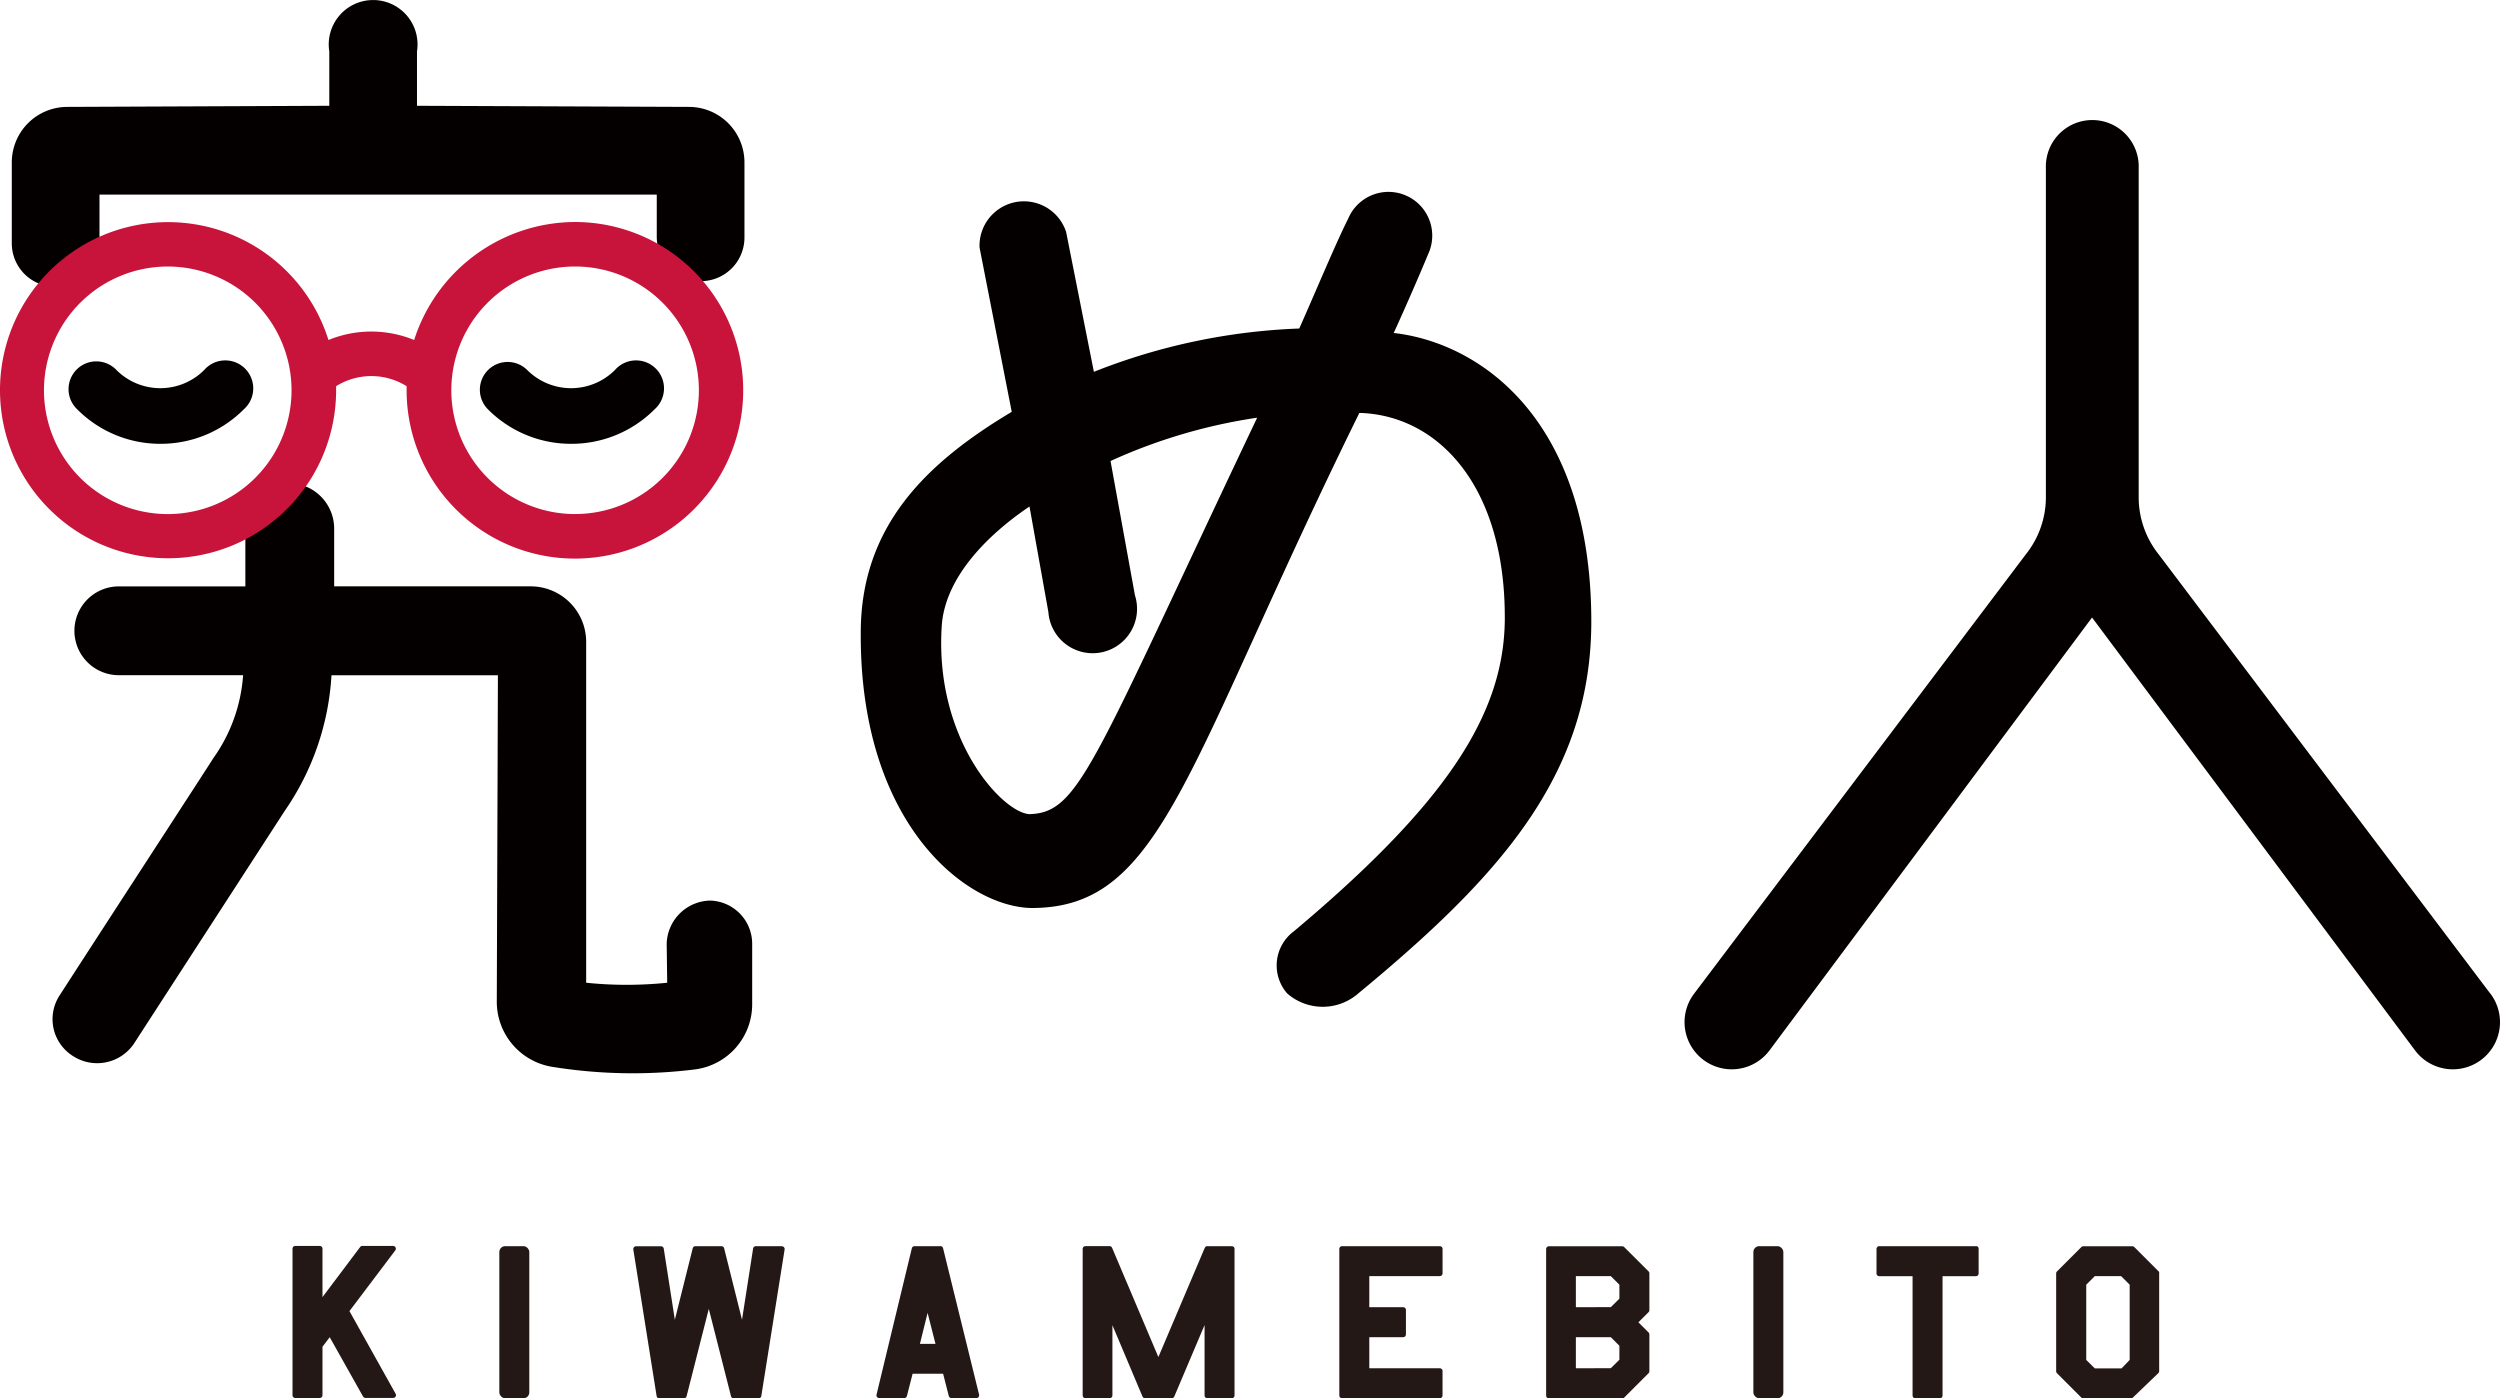
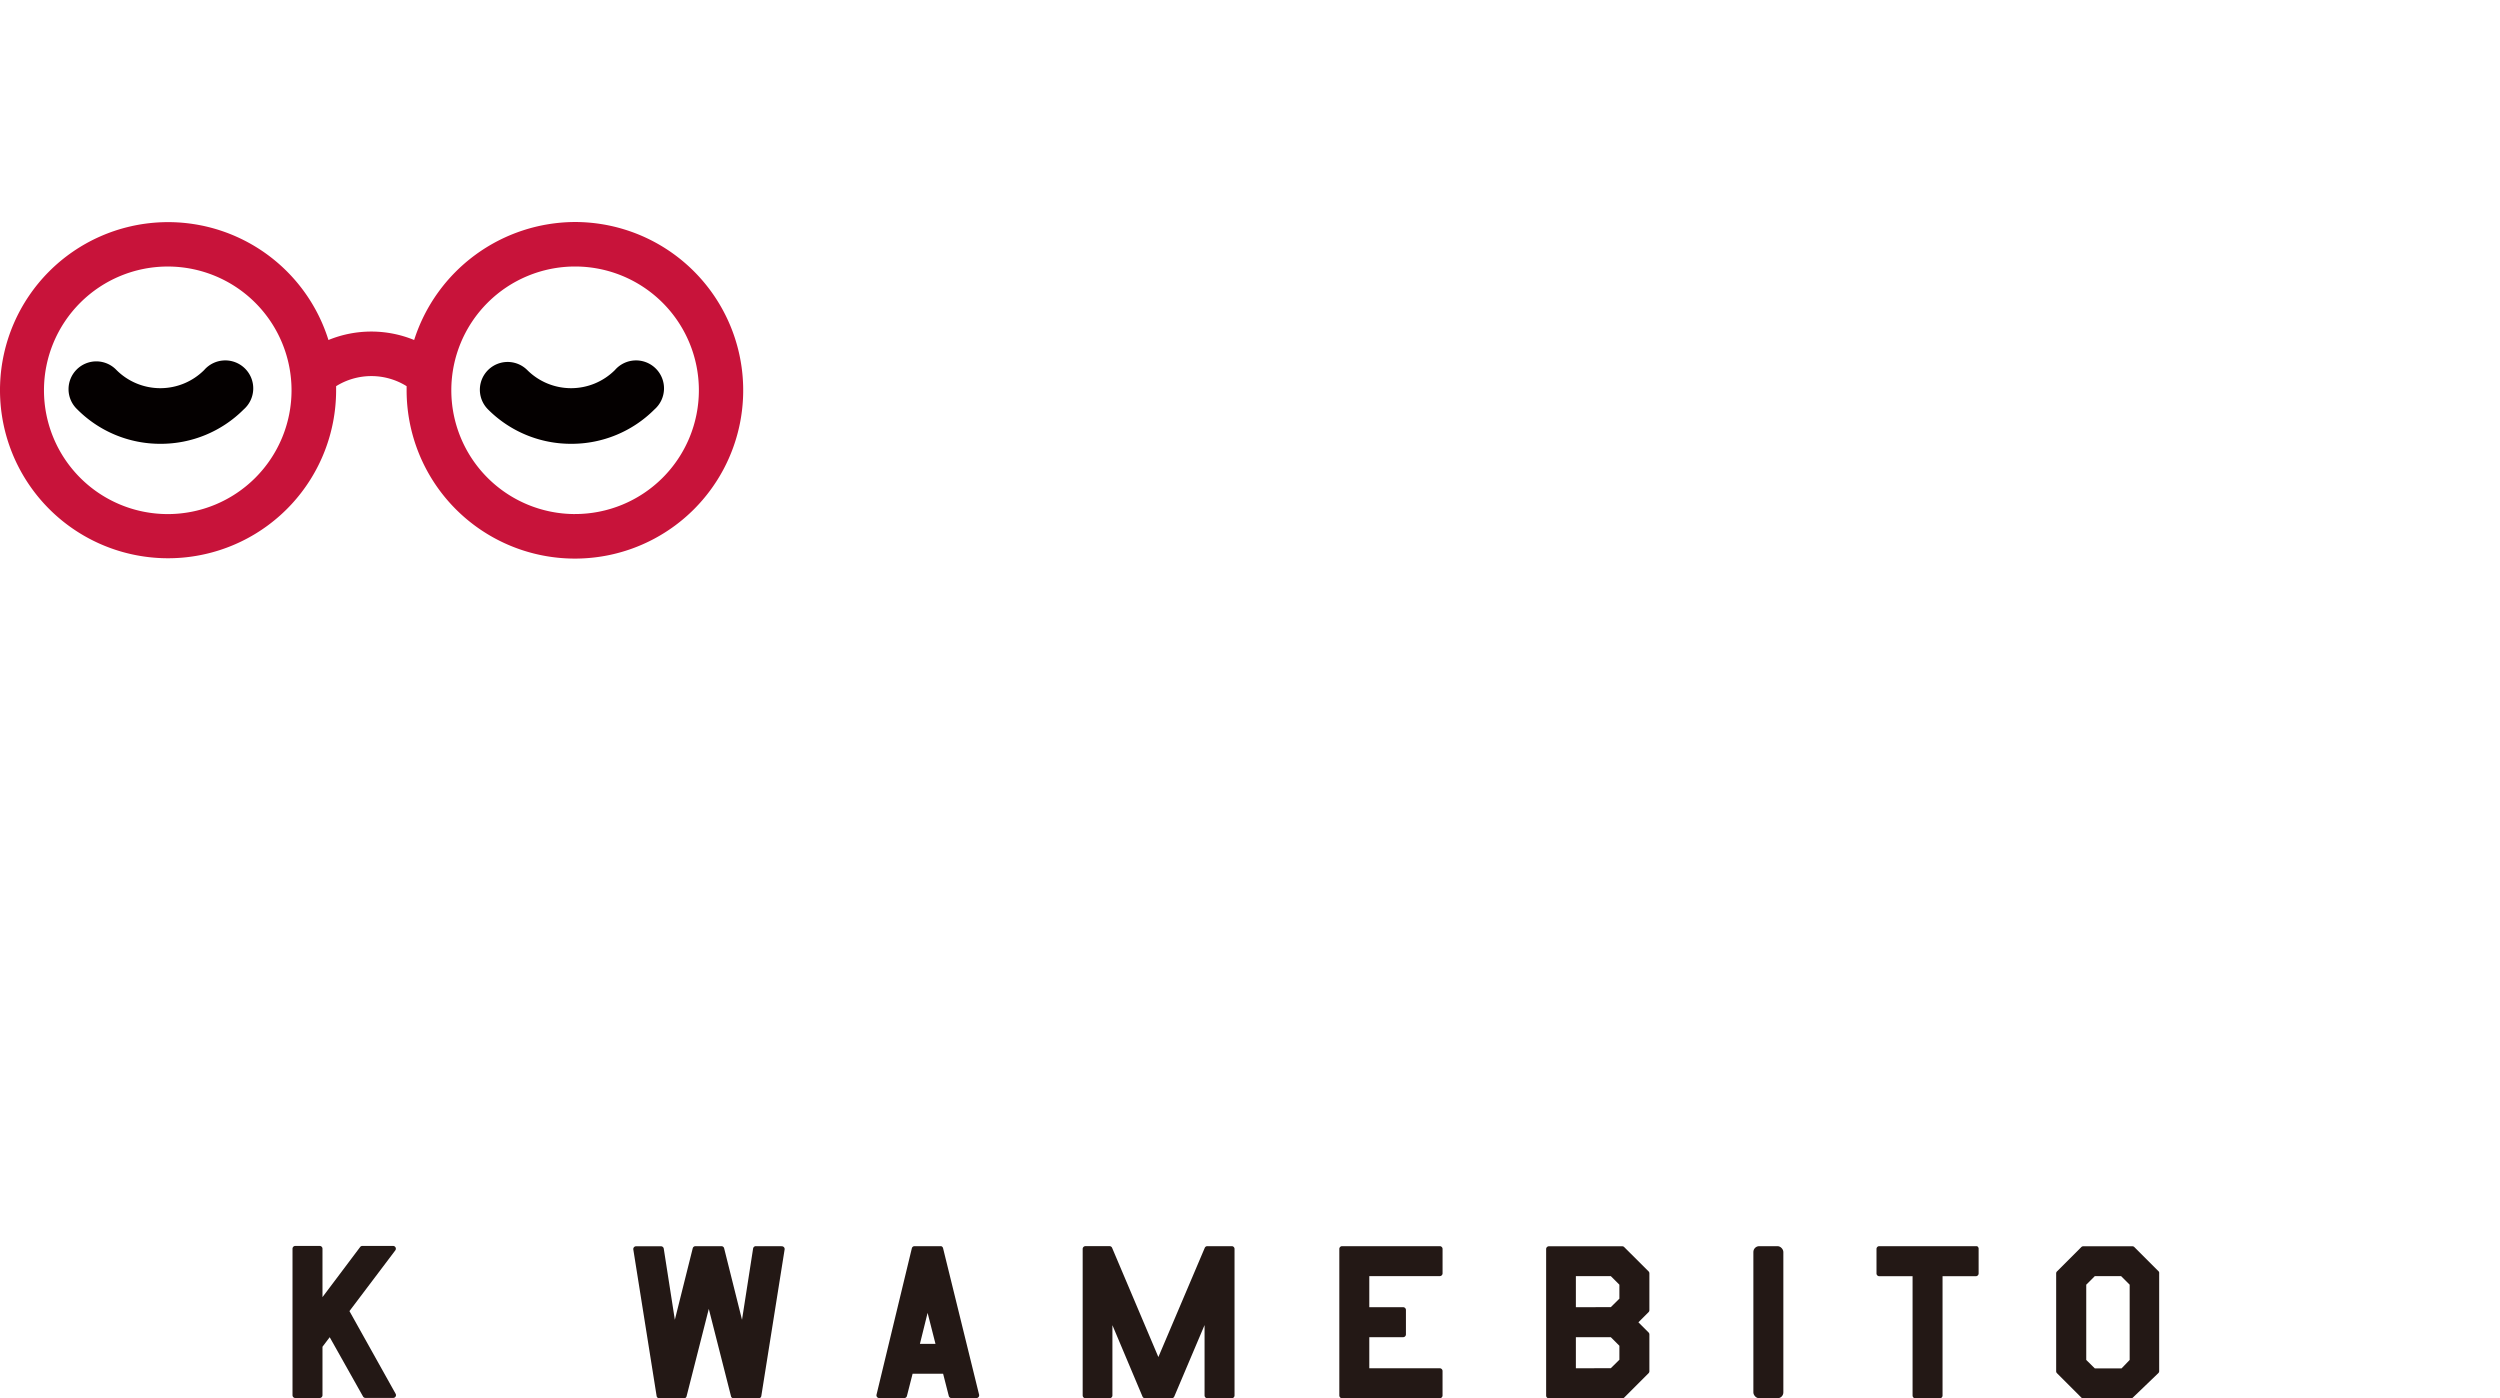
<svg xmlns="http://www.w3.org/2000/svg" width="107.269" height="60" viewBox="0 0 107.269 60">
  <g id="レイヤー_2" data-name="レイヤー 2" transform="translate(-0.038 0.63)">
    <g id="レイヤー_1" data-name="レイヤー 1" transform="translate(0.038 -0.63)">
-       <path id="パス_1270" data-name="パス 1270" d="M4.863,9.815a1.905,1.905,0,0,1-1.905,1.858A1.862,1.862,0,0,1,1.1,9.815V6.338A2.382,2.382,0,0,1,3.482,3.957l11.241-.048V1.575a1.905,1.905,0,1,1,3.763,0V3.909l11.669.048a2.382,2.382,0,0,1,2.382,2.382V9.529a1.872,1.872,0,0,1-1.858,1.905,1.905,1.905,0,0,1-1.905-1.905V7.719H4.863ZM29.2,39.87a1.905,1.905,0,0,1,1.858-1.858,1.853,1.853,0,0,1,1.81,1.858v2.62a2.815,2.815,0,0,1-2.429,2.763,21.634,21.634,0,0,1-6.1-.1,2.829,2.829,0,0,1-2.429-2.81l.048-14H14.817a11.369,11.369,0,0,1-2,5.811l-6.478,10a1.905,1.905,0,0,1-2.62.524,1.867,1.867,0,0,1-.553-2.62c2-3.1,6.525-10.05,6.573-10.145a6.964,6.964,0,0,0,1.286-3.572H5.692a1.905,1.905,0,0,1,0-3.81h5.43V22.008A1.872,1.872,0,0,1,12.979,20.1a1.953,1.953,0,0,1,1.953,1.905v2.524h8.431a2.382,2.382,0,0,1,2.382,2.382V41.537a16.98,16.98,0,0,0,3.477,0ZM44.91,38.331c-2.81,0-7.43-3.572-7.383-11.812,0-4.572,2.81-7.287,6.478-9.478L42.624,9.991a1.905,1.905,0,0,1,3.715-.667l1.191,6a26.487,26.487,0,0,1,8.812-1.858c.762-1.715,1.572-3.668,2.1-4.715a1.877,1.877,0,1,1,3.43,1.524c-.334.81-.953,2.239-1.477,3.382,3.763.429,8.478,3.763,8.478,12.384,0,6.621-4,11-10,15.956a2.317,2.317,0,0,1-3.048,0,1.823,1.823,0,0,1,.286-2.667c6.525-5.477,9-9.288,9.05-13.336.048-5.763-2.858-8.812-6.24-8.907-7.478,15.194-8.431,21.2-14,21.243Zm9.621-21.038a23.391,23.391,0,0,0-6.287,1.858l1.048,5.763a1.905,1.905,0,1,1-3.715.714l-.81-4.525c-1.905,1.286-3.62,3.1-3.763,5.1-.333,4.906,2.62,8.049,3.763,8.1,2.143-.062,2.667-2.062,9.764-17Zm52.927,24.725L93.217,23.156a3.934,3.934,0,0,1-.857-2.382V6.576a1.992,1.992,0,1,0-3.982,0V20.77a3.934,3.934,0,0,1-.857,2.382L73.279,42.013a2.024,2.024,0,0,0,3.239,2.429L90.359,25.866l13.86,18.576a2.024,2.024,0,0,0,3.239-2.429Z" transform="translate(-0.594 0.63)" fill="#040000" />
      <path id="パス_1271" data-name="パス 1271" d="M24.7,19.37a7.273,7.273,0,0,0-6.892,5.063,4.844,4.844,0,0,0-3.677,0,7.211,7.211,0,1,0,.329,2.148v-.167a2.858,2.858,0,0,1,3.025,0v.167A7.221,7.221,0,1,0,24.7,19.37Zm0,12.531a5.311,5.311,0,1,1,5.325-5.311A5.311,5.311,0,0,1,24.7,31.9ZM7.241,21.28a5.311,5.311,0,1,1-5.316,5.311A5.311,5.311,0,0,1,7.241,21.28Z" transform="translate(-0.038 -9.844)" fill="#c8133a" />
      <path id="パス_1272" data-name="パス 1272" d="M10.188,35.483a5.02,5.02,0,0,1-3.572-1.477A1.192,1.192,0,1,1,8.3,32.32a2.663,2.663,0,0,0,3.758,0,1.2,1.2,0,1,1,1.7,1.686A5.025,5.025,0,0,1,10.188,35.483Zm17.623,0a5.02,5.02,0,0,1-3.572-1.477,1.192,1.192,0,0,1,1.686-1.686,2.663,2.663,0,0,0,3.758,0,1.2,1.2,0,1,1,1.7,1.686A5.025,5.025,0,0,1,27.811,35.483Z" transform="translate(-3.3 -16.44)" fill="#040000" />
      <path id="パス_1273" data-name="パス 1273" d="M28.833,114.4l1.967-2.605a.119.119,0,0,0-.1-.191H29.391a.119.119,0,0,0-.1.048L27.676,113.8v-2.077a.119.119,0,0,0-.119-.119H26.509a.119.119,0,0,0-.119.119v6.287a.119.119,0,0,0,.119.119h1.048a.119.119,0,0,0,.119-.119V115.93l.31-.41,1.429,2.543a.119.119,0,0,0,.1.062h1.2a.119.119,0,0,0,.1-.176Z" transform="translate(-13.839 -58.144)" fill="#231815" />
-       <rect id="長方形_2882" data-name="長方形 2882" width="1.286" height="6.525" rx="0.25" transform="translate(21.425 53.47)" fill="#231815" />
      <path id="パス_1274" data-name="パス 1274" d="M63.409,111.63H62.347a.119.119,0,0,0-.119.1l-.476,3.058-.767-3.067a.119.119,0,0,0-.114-.09H59.751a.119.119,0,0,0-.114.09l-.767,3.067-.476-3.053a.119.119,0,0,0-.119-.1H57.207a.119.119,0,0,0-.119.138l1,6.287a.119.119,0,0,0,.119.1h1.053a.119.119,0,0,0,.114-.09l.953-3.749.953,3.749a.119.119,0,0,0,.114.09h1.067a.119.119,0,0,0,.119-.1l1-6.287a.119.119,0,0,0-.119-.138Zm6.873,0H69.153a.119.119,0,0,0-.114.09L67.524,118a.119.119,0,0,0,.114.148h1.076a.119.119,0,0,0,.114-.09l.243-.953h1.31l.243.953a.119.119,0,0,0,.114.09h1.072a.119.119,0,0,0,.114-.148l-1.543-6.273a.119.119,0,0,0-.1-.1Zm-.229,4.191h-.667l.329-1.329Zm12.713-4.191H81.718a.119.119,0,0,0-.11.071l-1.991,4.687L77.631,111.7a.119.119,0,0,0-.11-.071H76.488a.119.119,0,0,0-.119.119v6.287a.119.119,0,0,0,.119.119h1.038a.119.119,0,0,0,.119-.119v-3.015l1.291,3.063a.119.119,0,0,0,.11.071h1.143a.119.119,0,0,0,.11-.071l1.3-3.067v3.02a.119.119,0,0,0,.119.119h1.048a.119.119,0,0,0,.119-.119v-6.287a.119.119,0,0,0-.119-.119Zm8.926,0H87.5a.119.119,0,0,0-.119.119v6.287a.119.119,0,0,0,.119.119h4.191a.119.119,0,0,0,.119-.119v-1.048a.119.119,0,0,0-.119-.119H88.667v-1.334H90.12a.119.119,0,0,0,.119-.119v-1.048a.119.119,0,0,0-.119-.119H88.667v-1.334h3.025a.119.119,0,0,0,.119-.119v-1.048A.119.119,0,0,0,91.692,111.63Zm7.911.038a.119.119,0,0,0-.086-.033H96.374a.119.119,0,0,0-.119.119v6.287a.119.119,0,0,0,.119.119h3.144a.119.119,0,0,0,.086-.033l1.048-1.048a.119.119,0,0,0,.033-.086v-1.572a.119.119,0,0,0-.033-.086l-.438-.438.438-.438a.119.119,0,0,0,.033-.086V112.8a.119.119,0,0,0-.033-.086Zm-2.072,2.582v-1.334h1.5l.367.367v.6l-.367.362Zm0,2.62v-1.334h1.5l.367.367v.6l-.367.362Z" transform="translate(-29.914 -58.16)" fill="#231815" />
      <rect id="長方形_2883" data-name="長方形 2883" width="1.286" height="6.525" rx="0.25" transform="translate(75.233 53.47)" fill="#231815" />
      <path id="パス_1275" data-name="パス 1275" d="M173.391,111.63H169.2a.119.119,0,0,0-.119.119V112.8a.119.119,0,0,0,.119.119h1.429v5.12a.119.119,0,0,0,.119.119h1.048a.119.119,0,0,0,.119-.119v-5.12h1.429a.119.119,0,0,0,.119-.119v-1.048A.119.119,0,0,0,173.391,111.63Zm7.8,1.086-1.048-1.048a.119.119,0,0,0-.086-.033h-2.1a.119.119,0,0,0-.086.033l-1.048,1.048a.119.119,0,0,0-.033.086v4.191a.119.119,0,0,0,.033.086l1.048,1.048a.119.119,0,0,0,.086.033H180a.119.119,0,0,0,.081-.033l1.091-1.048a.119.119,0,0,0,.038-.086V112.8a.119.119,0,0,0-.019-.086Zm-2.743,4.158-.367-.362v-3.229l.367-.367h1.129l.367.367v3.229l-.348.362Z" transform="translate(-88.565 -58.16)" fill="#231815" />
    </g>
  </g>
</svg>